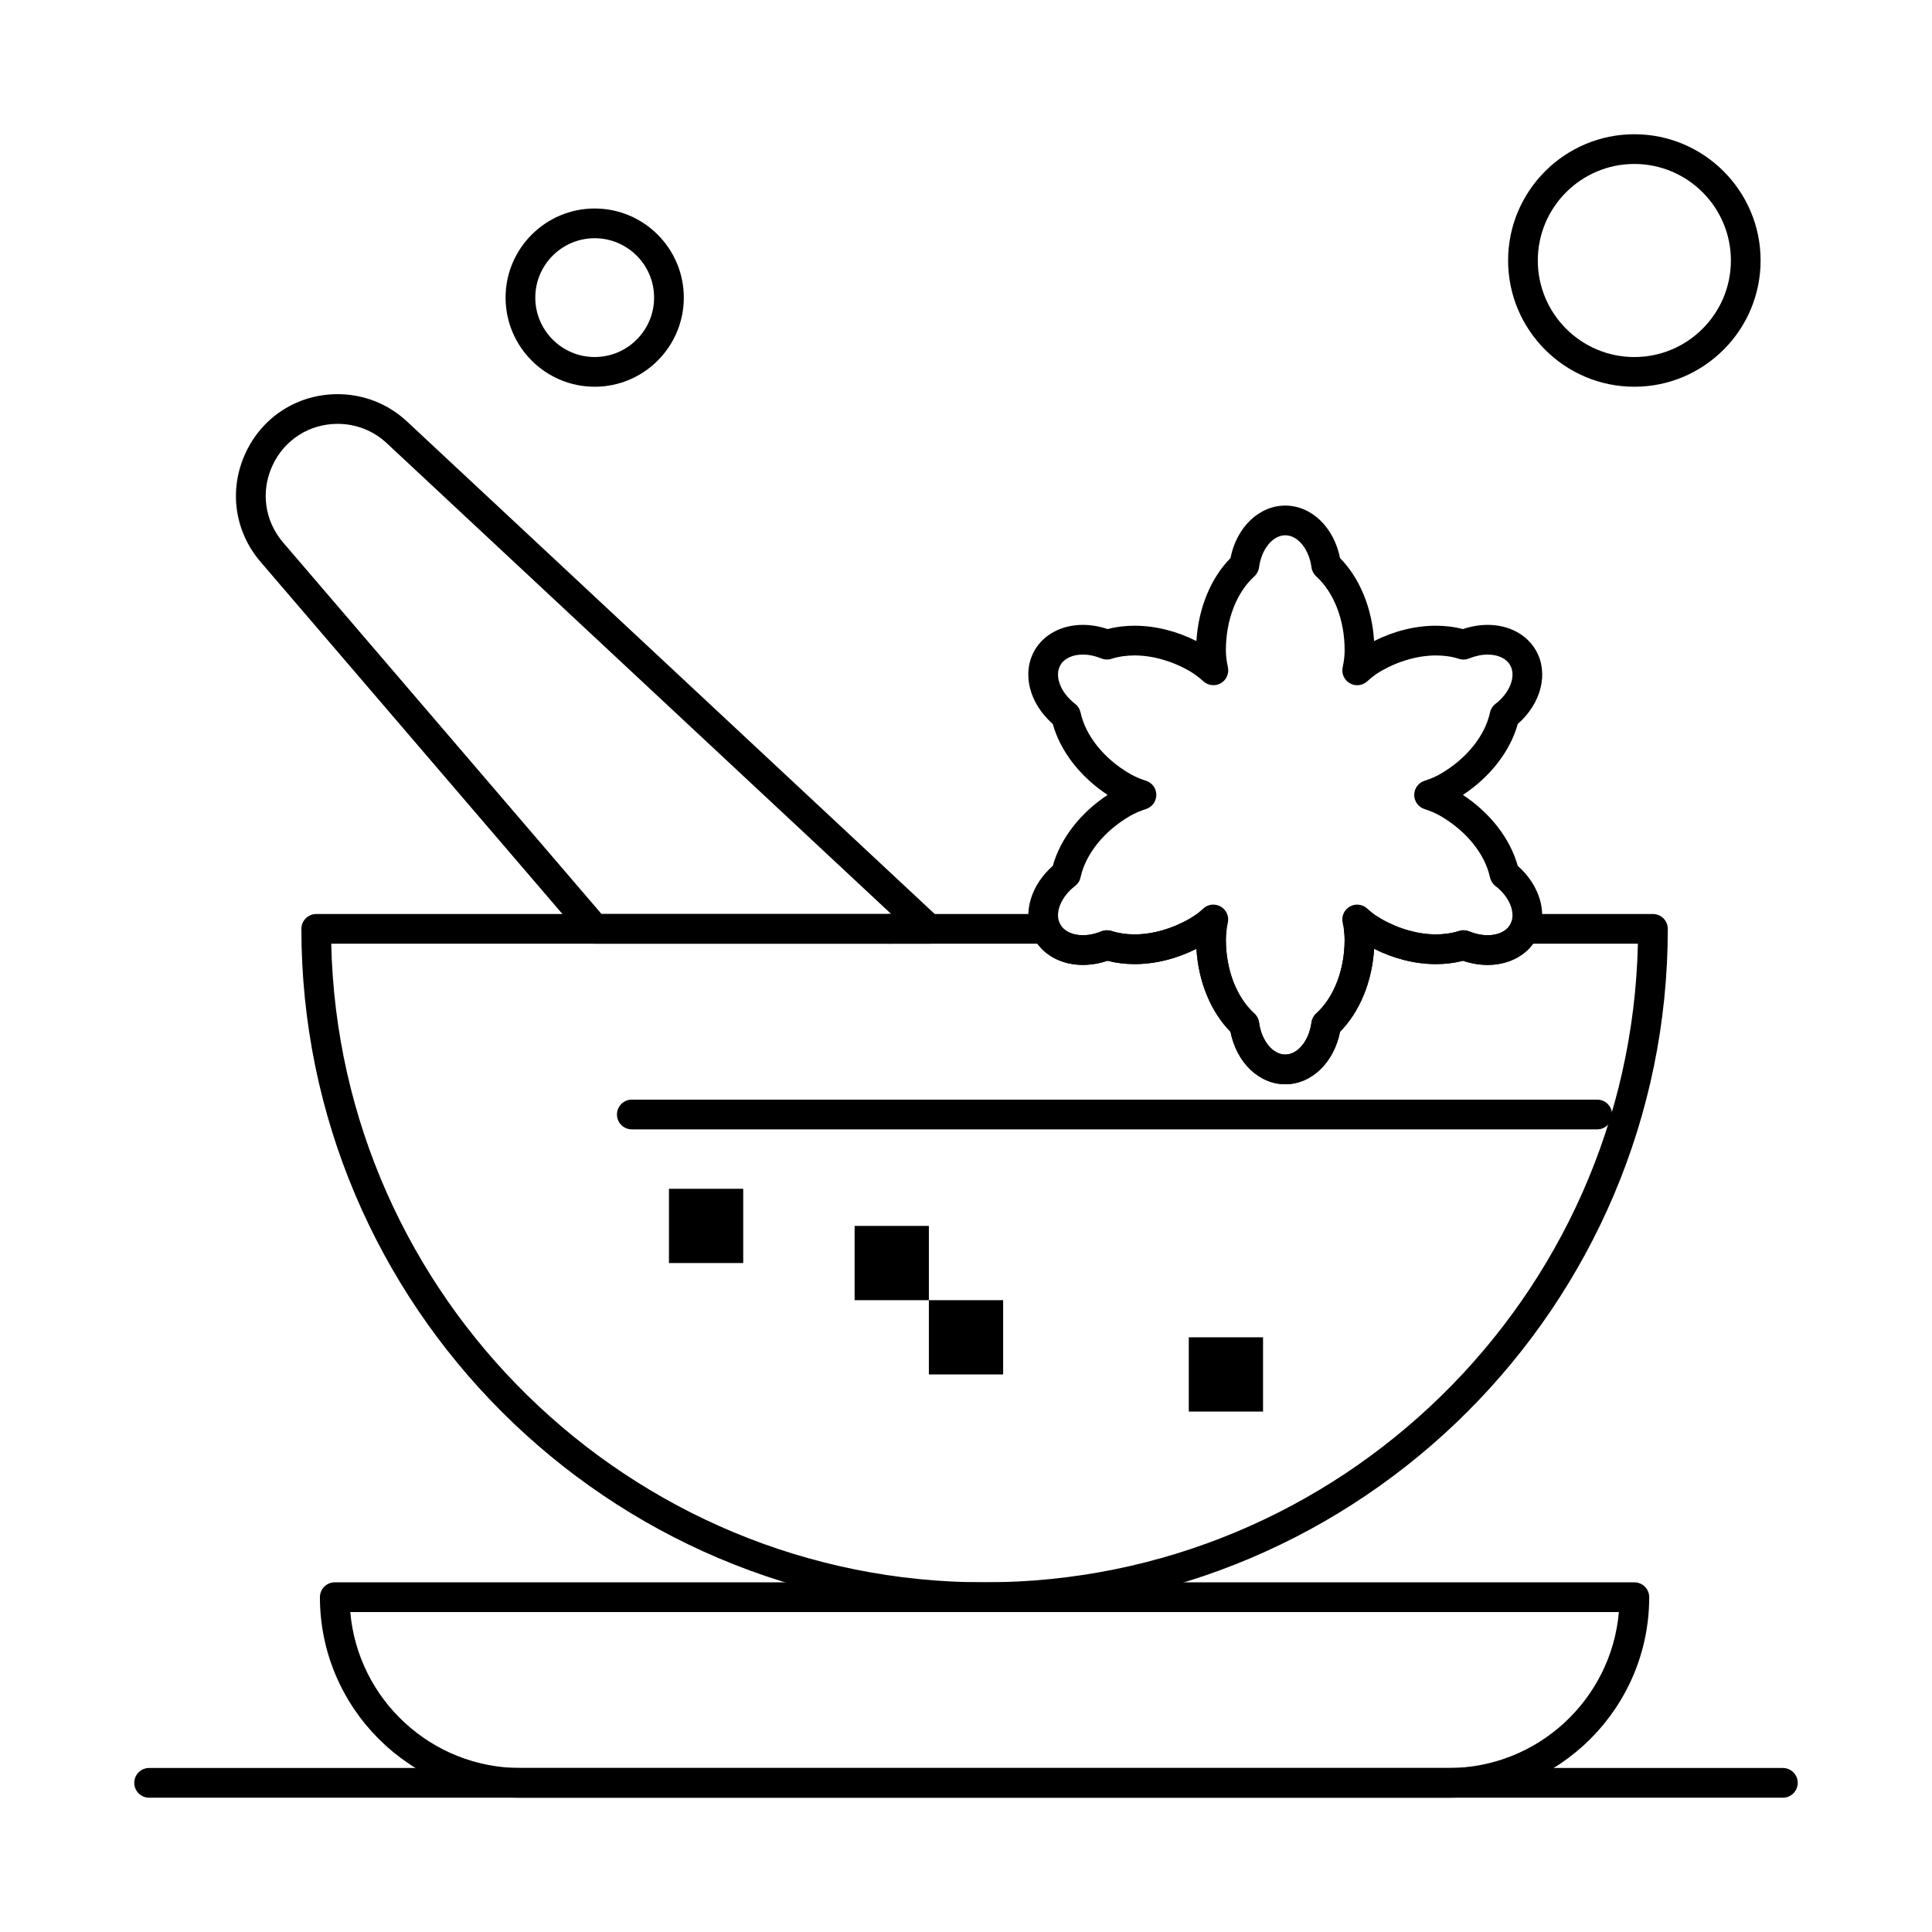
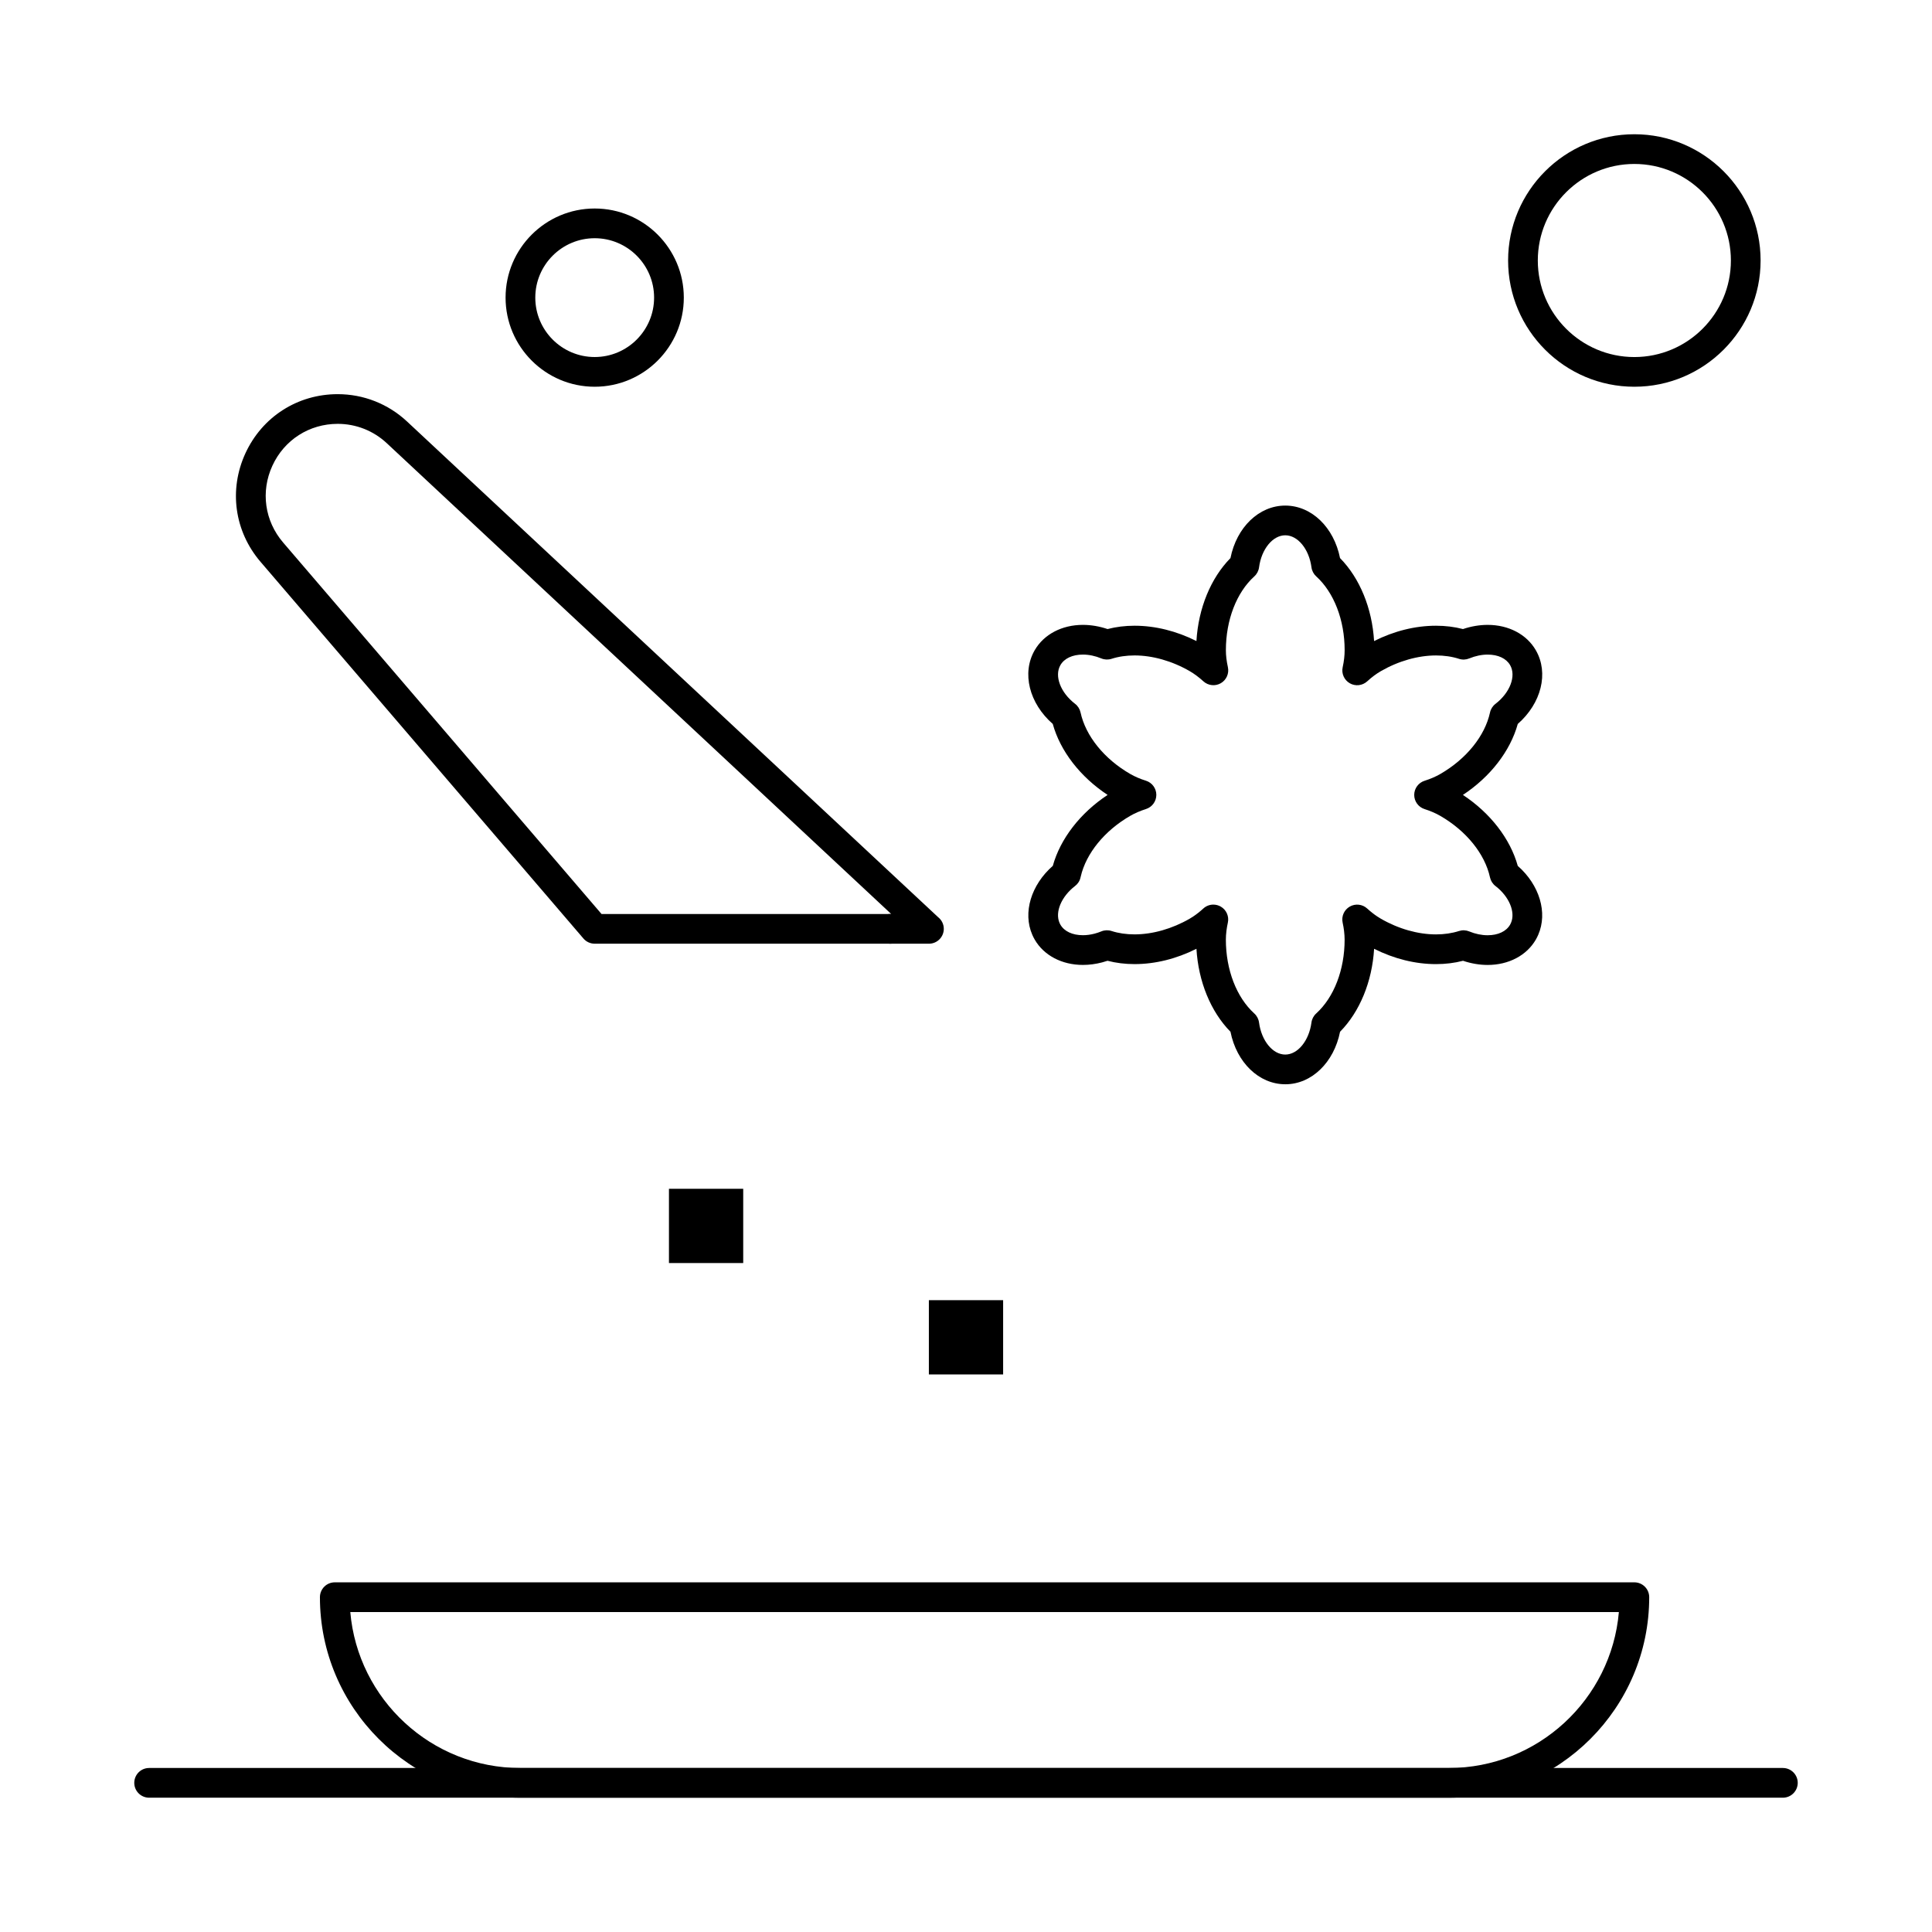
<svg xmlns="http://www.w3.org/2000/svg" fill="#000000" width="800px" height="800px" version="1.1" viewBox="144 144 512 512">
  <g>
    <path d="m527.92 620.41h-246c-29.301 0-53.137-23.836-53.137-53.137 0-2.172 1.762-3.938 3.938-3.938h344.4c2.172 0 3.938 1.762 3.938 3.938-0.004 29.301-23.84 53.137-53.141 53.137zm-291.09-49.199c2 23.125 21.461 41.328 45.094 41.328h246c23.633 0 43.094-18.203 45.094-41.328z" />
    <path d="m379.93 394.09c-1.043 0-2.055-0.422-2.785-1.152-0.727-0.727-1.152-1.75-1.152-2.785 0-1.031 0.422-2.047 1.152-2.785 0.738-0.727 1.75-1.152 2.785-1.152 1.031 0 2.047 0.422 2.785 1.152 0.727 0.738 1.152 1.75 1.152 2.785 0 1.031-0.422 2.047-1.152 2.785-0.738 0.73-1.754 1.152-2.785 1.152z" />
-     <path d="m567.28 443.29h-255.84c-2.172 0-3.938-1.762-3.938-3.938 0-2.172 1.762-3.938 3.938-3.938h255.84c2.172 0 3.938 1.762 3.938 3.938s-1.762 3.938-3.938 3.938z" />
    <path d="m616.48 620.41h-432.96c-2.172 0-3.938-1.762-3.938-3.938 0-2.172 1.762-3.938 3.938-3.938h432.96c2.172 0 3.938 1.762 3.938 3.938-0.004 2.176-1.766 3.938-3.938 3.938z" />
-     <path d="m404.92 571.21c-99.836 0-181.05-81.223-181.05-181.05 0-2.172 1.762-3.938 3.938-3.938h193.38c1.57 0 2.988 0.934 3.609 2.371 0.066 0.156 0.145 0.309 0.23 0.461 1.023 1.773 3.195 2.789 5.961 2.789 1.012 0 2.059-0.141 3.109-0.418 0.605-0.16 1.199-0.359 1.77-0.594 0.859-0.355 1.82-0.395 2.703-0.105 1.859 0.598 3.91 0.898 6.102 0.898 4.773 0 9.961-1.477 14.598-4.152 0.316-0.184 0.633-0.383 0.945-0.59 0.645-0.43 1.402-0.66 2.18-0.66h2.734c1.129 0 2.203 0.484 2.949 1.332 0.746 0.848 1.094 1.973 0.953 3.094-0.102 0.832-0.156 1.629-0.156 2.371 0 7.969 2.816 15.277 7.531 19.555 0.691 0.625 1.137 1.477 1.258 2.398 0.645 4.844 3.633 8.492 6.949 8.492 3.316 0 6.301-3.652 6.945-8.492 0.121-0.922 0.566-1.773 1.258-2.398 4.719-4.277 7.531-11.586 7.531-19.555 0-0.734-0.055-1.535-0.156-2.375-0.141-1.121 0.207-2.246 0.957-3.094 0.746-0.848 1.82-1.332 2.949-1.332h2.738c0.773 0 1.527 0.227 2.172 0.656 0.312 0.207 0.633 0.406 0.953 0.594 4.641 2.68 9.824 4.152 14.598 4.152 2.191 0 4.246-0.305 6.106-0.898 0.887-0.285 1.848-0.246 2.703 0.109 1.605 0.664 3.289 1.012 4.871 1.012 2.762 0 4.934-1.016 5.953-2.785 0.09-0.156 0.168-0.316 0.238-0.477 0.625-1.434 2.043-2.363 3.606-2.363l34.012 0.004c2.172 0 3.938 1.762 3.938 3.938 0 99.832-81.223 181.05-181.06 181.05zm-173.14-177.12c2.106 93.684 78.965 169.25 173.14 169.25s171.04-75.566 173.14-169.25h-27.766c-2.586 3.543-6.992 5.625-12.059 5.625-2.148 0-4.379-0.379-6.527-1.105-2.25 0.586-4.652 0.883-7.152 0.883-5.484 0-11.113-1.398-16.41-4.062-0.516 8.676-3.789 16.672-9.023 21.988-1.617 8.145-7.547 13.914-14.516 13.914-6.973 0-12.902-5.769-14.52-13.914-5.234-5.316-8.508-13.309-9.02-21.988-5.301 2.664-10.926 4.059-16.406 4.059-2.504 0-4.902-0.297-7.156-0.883-0.469 0.156-0.941 0.301-1.414 0.426-1.703 0.449-3.422 0.676-5.113 0.676-5.062 0-9.473-2.078-12.059-5.621z" />
    <path d="m484.61 431.34c-6.973 0-12.902-5.769-14.52-13.914-5.234-5.316-8.508-13.309-9.02-21.988-5.301 2.664-10.926 4.059-16.406 4.059-2.504 0-4.902-0.297-7.156-0.883-0.469 0.156-0.941 0.301-1.414 0.426-1.703 0.449-3.426 0.676-5.113 0.676-5.566 0-10.344-2.512-12.773-6.719-0.23-0.398-0.449-0.828-0.641-1.273-2.559-5.871-0.32-13.211 5.438-18.262 1.988-7.184 7.289-14.027 14.523-18.801-7.258-4.785-12.547-11.617-14.535-18.809-6.246-5.473-8.277-13.496-4.789-19.535 2.434-4.207 7.207-6.719 12.77-6.719 2.152 0 4.387 0.379 6.539 1.109 2.25-0.586 4.648-0.883 7.148-0.883 5.481 0 11.109 1.398 16.406 4.059 0.516-8.676 3.789-16.668 9.02-21.984 1.617-8.145 7.547-13.914 14.52-13.914 6.969 0 12.895 5.769 14.516 13.914 5.234 5.316 8.508 13.312 9.023 21.988 5.297-2.664 10.926-4.062 16.41-4.062 2.5 0 4.898 0.297 7.148 0.883 2.152-0.727 4.387-1.109 6.539-1.109 5.566 0 10.34 2.512 12.766 6.723 3.488 6.039 1.457 14.062-4.785 19.535-1.992 7.191-7.285 14.023-14.539 18.805 7.254 4.781 12.543 11.613 14.539 18.809 5.75 5.051 7.981 12.383 5.422 18.262-0.191 0.441-0.406 0.867-0.633 1.262-2.43 4.211-7.203 6.727-12.773 6.727-2.148 0-4.379-0.379-6.527-1.105-2.25 0.586-4.652 0.883-7.152 0.883-5.484 0-11.113-1.398-16.41-4.062-0.516 8.676-3.789 16.672-9.023 21.988-1.621 8.145-7.547 13.918-14.516 13.918zm-19.059-47.609c0.676 0 1.355 0.176 1.973 0.531 1.484 0.859 2.242 2.586 1.867 4.262-0.156 0.695-0.277 1.41-0.367 2.121-0.105 0.836-0.156 1.633-0.156 2.379 0 7.969 2.816 15.277 7.531 19.555 0.691 0.625 1.137 1.477 1.258 2.398 0.645 4.844 3.633 8.492 6.949 8.492 3.316 0 6.301-3.652 6.945-8.492 0.121-0.922 0.566-1.773 1.258-2.398 4.719-4.277 7.531-11.586 7.531-19.555 0-0.734-0.055-1.535-0.156-2.375-0.09-0.719-0.215-1.438-0.367-2.133-0.371-1.676 0.391-3.398 1.875-4.254 1.484-0.859 3.356-0.656 4.621 0.5 0.887 0.809 1.793 1.523 2.691 2.121 0.309 0.203 0.625 0.406 0.949 0.59 4.641 2.68 9.824 4.152 14.598 4.152 2.191 0 4.246-0.305 6.106-0.898 0.887-0.285 1.848-0.246 2.703 0.109 1.605 0.664 3.289 1.012 4.871 1.012 2.762 0 4.934-1.016 5.953-2.785 0.09-0.156 0.168-0.316 0.238-0.477 1.25-2.875-0.477-6.992-4.109-9.785-0.738-0.566-1.25-1.375-1.449-2.285-1.352-6.227-6.277-12.32-13.176-16.305-1.211-0.699-2.609-1.305-4.16-1.797-1.637-0.52-2.746-2.039-2.746-3.754s1.113-3.234 2.75-3.75c1.535-0.484 2.934-1.09 4.156-1.793 6.902-3.984 11.828-10.078 13.18-16.305 0.195-0.91 0.711-1.719 1.449-2.285 3.871-2.977 5.535-7.391 3.875-10.27-1.02-1.77-3.188-2.785-5.949-2.785-1.582 0-3.269 0.352-4.875 1.016-0.863 0.355-1.824 0.398-2.707 0.109-1.855-0.598-3.91-0.898-6.106-0.898-4.773 0-9.957 1.477-14.598 4.152-1.215 0.699-2.402 1.586-3.637 2.711-1.266 1.152-3.137 1.359-4.617 0.504-1.484-0.855-2.246-2.574-1.879-4.25 0.352-1.609 0.52-3.086 0.52-4.516 0-7.969-2.816-15.277-7.531-19.555-0.691-0.625-1.137-1.477-1.258-2.398-0.641-4.844-3.629-8.492-6.945-8.492-3.32 0-6.309 3.652-6.949 8.492-0.121 0.922-0.566 1.773-1.258 2.398-4.719 4.273-7.531 11.586-7.531 19.555 0 1.406 0.176 2.875 0.531 4.496 0.367 1.672-0.387 3.394-1.867 4.254-1.48 0.859-3.352 0.66-4.617-0.488-1.23-1.117-2.426-2.004-3.652-2.715-4.637-2.676-9.82-4.152-14.598-4.152-2.191 0-4.246 0.301-6.106 0.898-0.887 0.285-1.848 0.246-2.707-0.109-1.605-0.664-3.293-1.016-4.875-1.016-2.762 0-4.934 1.016-5.957 2.785-1.66 2.875 0.008 7.289 3.883 10.266 0.738 0.566 1.25 1.379 1.449 2.289 1.344 6.223 6.266 12.316 13.168 16.301 1.219 0.703 2.617 1.305 4.156 1.785 1.637 0.512 2.754 2.027 2.758 3.746s-1.105 3.238-2.742 3.762c-1.578 0.504-2.941 1.094-4.172 1.805-6.793 3.922-11.695 9.93-13.113 16.074l-0.062 0.246c-0.195 0.914-0.703 1.699-1.445 2.269-3.637 2.797-5.367 6.914-4.117 9.789 0.07 0.164 0.145 0.316 0.234 0.465 1.023 1.773 3.195 2.789 5.961 2.789 1.012 0 2.059-0.141 3.109-0.418 0.605-0.16 1.199-0.359 1.77-0.594 0.859-0.355 1.82-0.391 2.703-0.105 1.855 0.598 3.91 0.898 6.106 0.898 4.773 0 9.957-1.477 14.598-4.152 0.316-0.184 0.633-0.383 0.945-0.59 0.895-0.594 1.801-1.309 2.688-2.121 0.738-0.676 1.691-1.027 2.652-1.027z" />
    <path d="m390.18 394.09h-0.02-88.559c-1.148 0-2.242-0.5-2.988-1.375l-85.559-99.812c-6.926-8.078-8.465-19.102-4.019-28.77 4.449-9.668 13.82-15.676 24.461-15.676 6.844 0 13.367 2.57 18.371 7.242l140.75 131.37c0.914 0.719 1.5 1.836 1.5 3.09-0.004 2.172-1.766 3.934-3.938 3.934zm-86.77-7.871h76.766l-133.68-124.77c-3.539-3.305-8.156-5.125-13-5.125-7.531 0-14.164 4.25-17.309 11.09-3.148 6.84-2.055 14.641 2.844 20.359z" />
    <path d="m301.6 246.49c-13.023 0-23.617-10.594-23.617-23.617s10.594-23.617 23.617-23.617c13.023 0 23.617 10.594 23.617 23.617s-10.594 23.617-23.617 23.617zm0-39.359c-8.68 0-15.742 7.062-15.742 15.742s7.062 15.742 15.742 15.742c8.68 0 15.742-7.062 15.742-15.742 0.004-8.68-7.062-15.742-15.742-15.742z" />
    <path d="m577.12 246.49c-18.449 0-33.457-15.008-33.457-33.457 0-18.449 15.008-33.457 33.457-33.457 18.449 0 33.457 15.008 33.457 33.457 0 18.449-15.008 33.457-33.457 33.457zm0-59.039c-14.109 0-25.586 11.477-25.586 25.586 0 14.105 11.477 25.586 25.586 25.586 14.109 0 25.586-11.477 25.586-25.586 0-14.109-11.477-25.586-25.586-25.586z" />
    <path d="m390.16 488.56h19.68v19.68h-19.68z" />
-     <path d="m370.48 468.88h19.68v19.68h-19.68z" />
    <path d="m321.28 459.04h19.68v19.68h-19.68z" />
-     <path d="m459.04 498.4h19.68v19.68h-19.68z" />
  </g>
</svg>